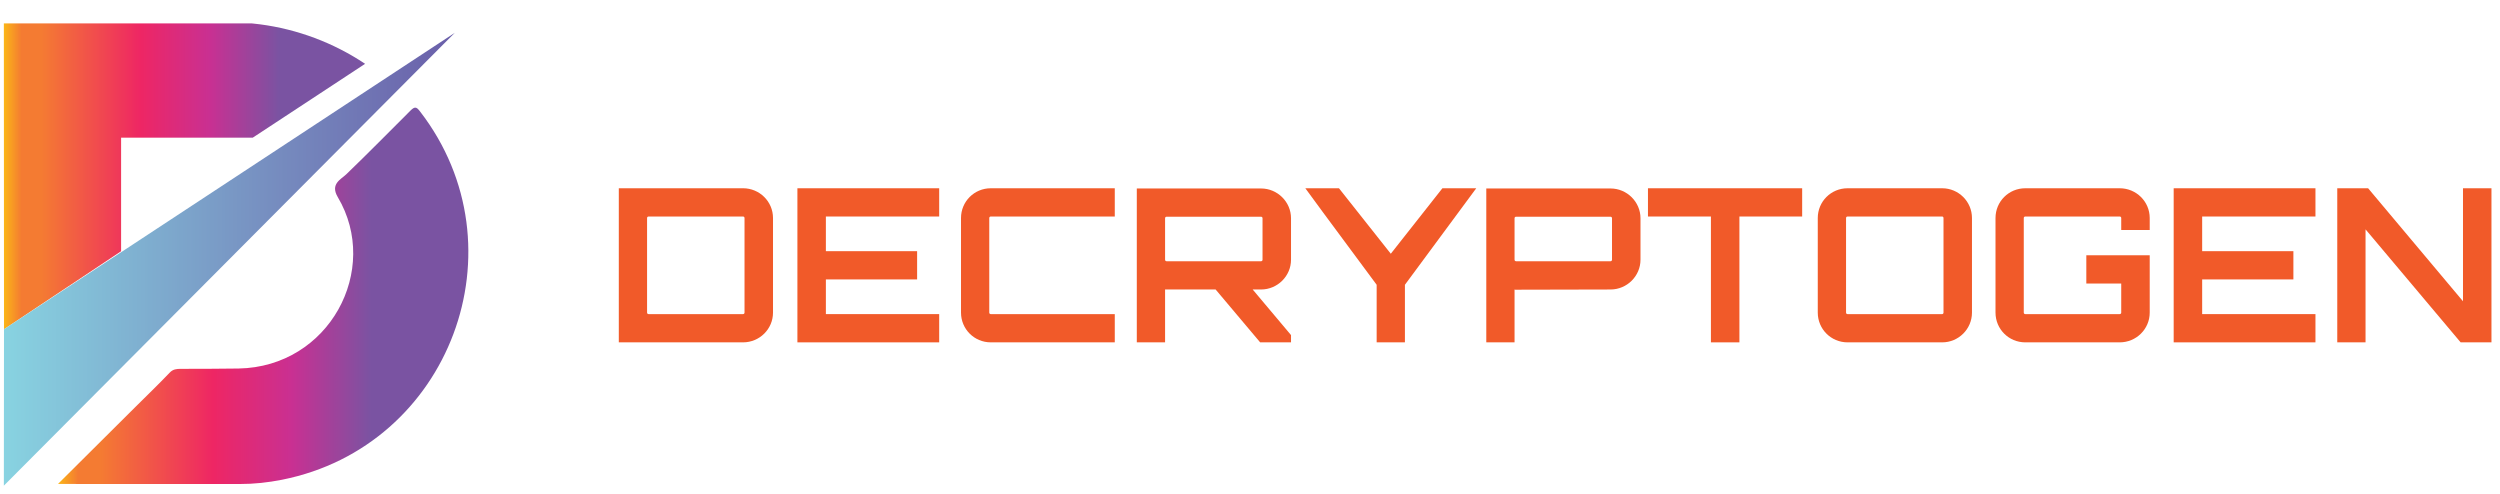
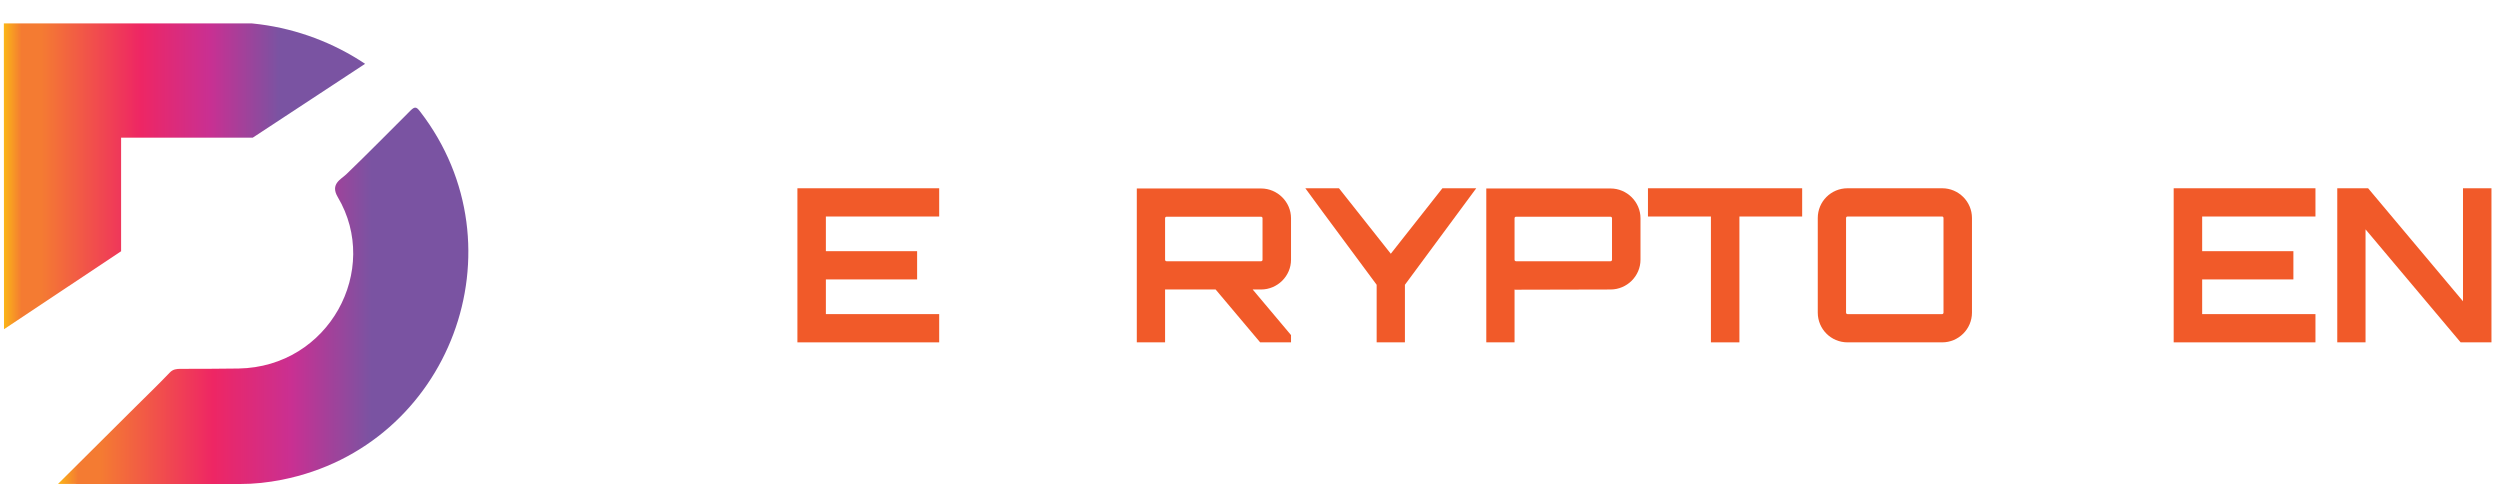
<svg xmlns="http://www.w3.org/2000/svg" width="157" height="31" viewBox="0 0 157 31" fill="none">
  <g clip-path="url(#clip0_88_13)">
    <path d="M7.605 1.468H0.251H0.242L0.251 20.674L7.605 15.779V8.645H15.881V8.64L22.928 4.008C20.946 2.685 18.686 1.836 16.322 1.527L15.857 1.474V1.475L15.823 1.471L15.723 1.468H7.605Z" fill="url(#paint0_linear_88_13)" />
    <path d="M25.778 6.945C24.436 8.281 23.11 9.634 21.744 10.948C21.414 11.265 20.721 11.55 21.212 12.378C23.92 16.938 20.678 23.041 14.984 23.143C13.774 23.165 12.564 23.159 11.353 23.164C11.094 23.165 10.87 23.178 10.659 23.4C9.948 24.144 9.206 24.858 8.476 25.584C6.906 27.145 5.337 28.706 3.641 30.393H4.341C7.913 30.393 11.484 30.389 15.056 30.396C15.953 30.398 16.84 30.301 17.714 30.127C28.274 28.026 32.954 15.535 26.386 7.009C26.265 6.852 26.181 6.759 26.079 6.759C25.998 6.759 25.907 6.816 25.778 6.945Z" fill="url(#paint1_linear_88_13)" />
-     <path d="M0.251 20.674L0.242 30.5L28.562 2.059L0.251 20.674Z" fill="url(#paint2_linear_88_13)" />
-     <path d="M46.756 13.691C46.756 13.637 46.716 13.597 46.662 13.597H40.73C40.677 13.597 40.636 13.637 40.636 13.691V19.631C40.636 19.685 40.677 19.726 40.73 19.726H46.662C46.716 19.726 46.756 19.685 46.756 19.631V13.691ZM46.662 11.822C47.698 11.822 48.545 12.656 48.545 13.691V19.631C48.545 20.666 47.698 21.5 46.662 21.5H38.861V11.822H46.662Z" fill="#F15A29" />
    <path d="M58.981 13.597H51.865V15.774H57.595V17.548H51.865V19.726H58.981V21.5H50.077V11.823H58.981V13.597Z" fill="#F15A29" />
-     <path d="M62.221 13.597C62.166 13.597 62.126 13.637 62.126 13.691V19.632C62.126 19.685 62.166 19.726 62.221 19.726H70.008V21.5H62.221C61.184 21.5 60.351 20.666 60.351 19.632V13.691C60.351 12.656 61.184 11.823 62.221 11.823H70.008V13.597H62.221Z" fill="#F15A29" />
    <path d="M79.193 16.406C79.247 16.406 79.287 16.366 79.287 16.312V13.704C79.287 13.651 79.247 13.61 79.193 13.61H73.261C73.207 13.61 73.167 13.651 73.167 13.704V16.312C73.167 16.366 73.207 16.406 73.261 16.406H79.193ZM81.076 16.312C81.076 17.334 80.228 18.18 79.193 18.18H78.668L81.076 21.043V21.5H79.138L76.341 18.18H73.207H73.167V21.5H71.391V11.836H79.193C80.228 11.836 81.076 12.683 81.076 13.704V16.312Z" fill="#F15A29" />
    <path d="M92.708 11.823L88.229 17.884V21.5H86.454V17.884C85.042 15.963 83.374 13.745 81.975 11.823H84.087L87.342 15.935L90.583 11.823H92.708Z" fill="#F15A29" />
    <path d="M101.234 13.704C101.234 13.651 101.194 13.61 101.14 13.61H95.208C95.154 13.61 95.114 13.651 95.114 13.704V16.312C95.114 16.365 95.154 16.406 95.208 16.406H101.14C101.194 16.406 101.234 16.365 101.234 16.312V13.704ZM101.14 11.836C102.176 11.836 103.023 12.683 103.023 13.704V16.312C103.023 17.334 102.176 18.18 101.14 18.18L95.154 18.194L95.114 18.18V21.5H93.339V11.836H101.14Z" fill="#F15A29" />
    <path d="M113.176 11.823V13.597H109.235V21.5H107.446V13.597H103.492V11.823H113.176Z" fill="#F15A29" />
    <path d="M121.971 19.726C122.011 19.726 122.052 19.686 122.052 19.632V13.691C122.052 13.637 122.011 13.597 121.971 13.597H116.026C115.972 13.597 115.932 13.637 115.932 13.691V19.632C115.932 19.686 115.972 19.726 116.026 19.726H121.971ZM121.971 11.823C122.993 11.823 123.84 12.656 123.84 13.691V19.632C123.84 20.666 122.993 21.5 121.971 21.5H116.026C114.99 21.5 114.156 20.666 114.156 19.632V13.691C114.156 12.656 114.99 11.823 116.026 11.823H121.971Z" fill="#F15A29" />
-     <path d="M135.002 14.444H133.213V13.691C133.213 13.637 133.172 13.597 133.119 13.597H127.187C127.134 13.597 127.093 13.637 127.093 13.691V19.632C127.093 19.685 127.134 19.726 127.187 19.726H133.119C133.172 19.726 133.213 19.685 133.213 19.632V17.804H131.021V16.029H135.002V19.632C135.002 20.667 134.155 21.5 133.119 21.5H127.187C126.151 21.5 125.318 20.667 125.318 19.632V13.691C125.318 12.656 126.151 11.823 127.187 11.823H133.119C134.155 11.823 135.002 12.656 135.002 13.691V14.444Z" fill="#F15A29" />
    <path d="M145.411 13.597H138.296V15.774H144.025V17.548H138.296V19.726H145.411V21.5H136.507V11.823H145.411V13.597Z" fill="#F15A29" />
    <path d="M154.676 11.823H156.464V21.5H154.528L148.556 14.403V21.5H146.78V11.823H148.717L154.676 18.919V11.823Z" fill="#F15A29" />
  </g>
  <defs>
    <linearGradient id="paint0_linear_88_13" x1="0.242" y1="11.071" x2="22.928" y2="11.071" gradientUnits="userSpaceOnUse">
      <stop stop-color="#FBB617" />
      <stop offset="0.049" stop-color="#F47B32" />
      <stop offset="0.104" stop-color="#F47B32" />
      <stop offset="0.378" stop-color="#EE2664" />
      <stop offset="0.57" stop-color="#C93092" />
      <stop offset="0.763" stop-color="#7A53A2" />
      <stop offset="1" stop-color="#7A53A2" />
    </linearGradient>
    <linearGradient id="paint1_linear_88_13" x1="3.641" y1="18.578" x2="29.412" y2="18.578" gradientUnits="userSpaceOnUse">
      <stop stop-color="#FBB617" />
      <stop offset="0.049" stop-color="#F47B32" />
      <stop offset="0.104" stop-color="#F47B32" />
      <stop offset="0.378" stop-color="#EE2664" />
      <stop offset="0.57" stop-color="#C93092" />
      <stop offset="0.763" stop-color="#7A53A2" />
      <stop offset="1" stop-color="#7A53A2" />
    </linearGradient>
    <linearGradient id="paint2_linear_88_13" x1="0.242" y1="16.28" x2="28.562" y2="16.28" gradientUnits="userSpaceOnUse">
      <stop stop-color="#88D3E1" />
      <stop offset="1" stop-color="#6A5EA9" />
    </linearGradient>
    <clipPath id="clip0_88_13">
      <rect width="157" height="30" fill="white" transform="translate(0 0.5)" />
    </clipPath>
  </defs>
</svg>